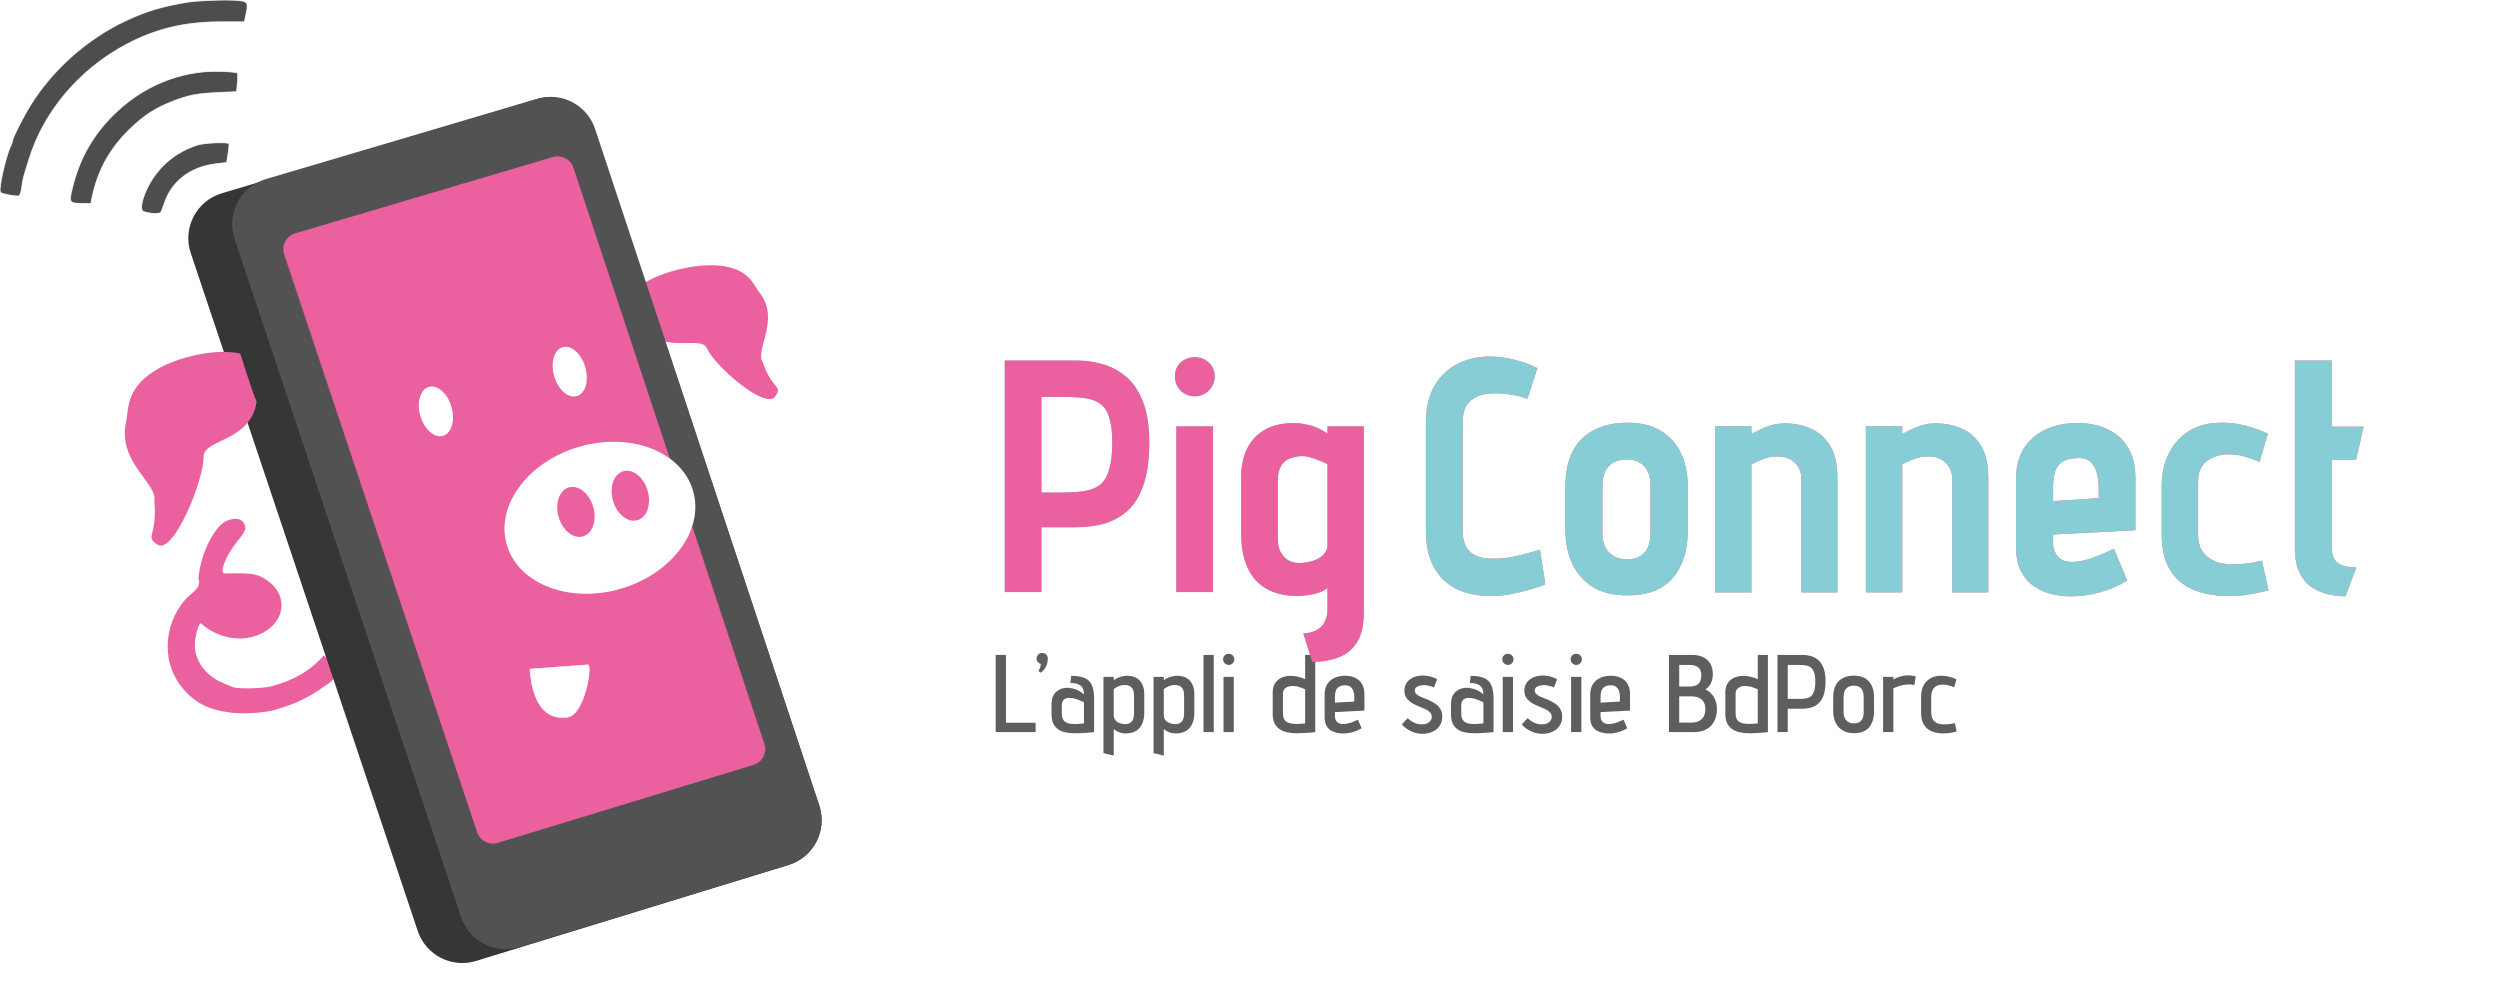
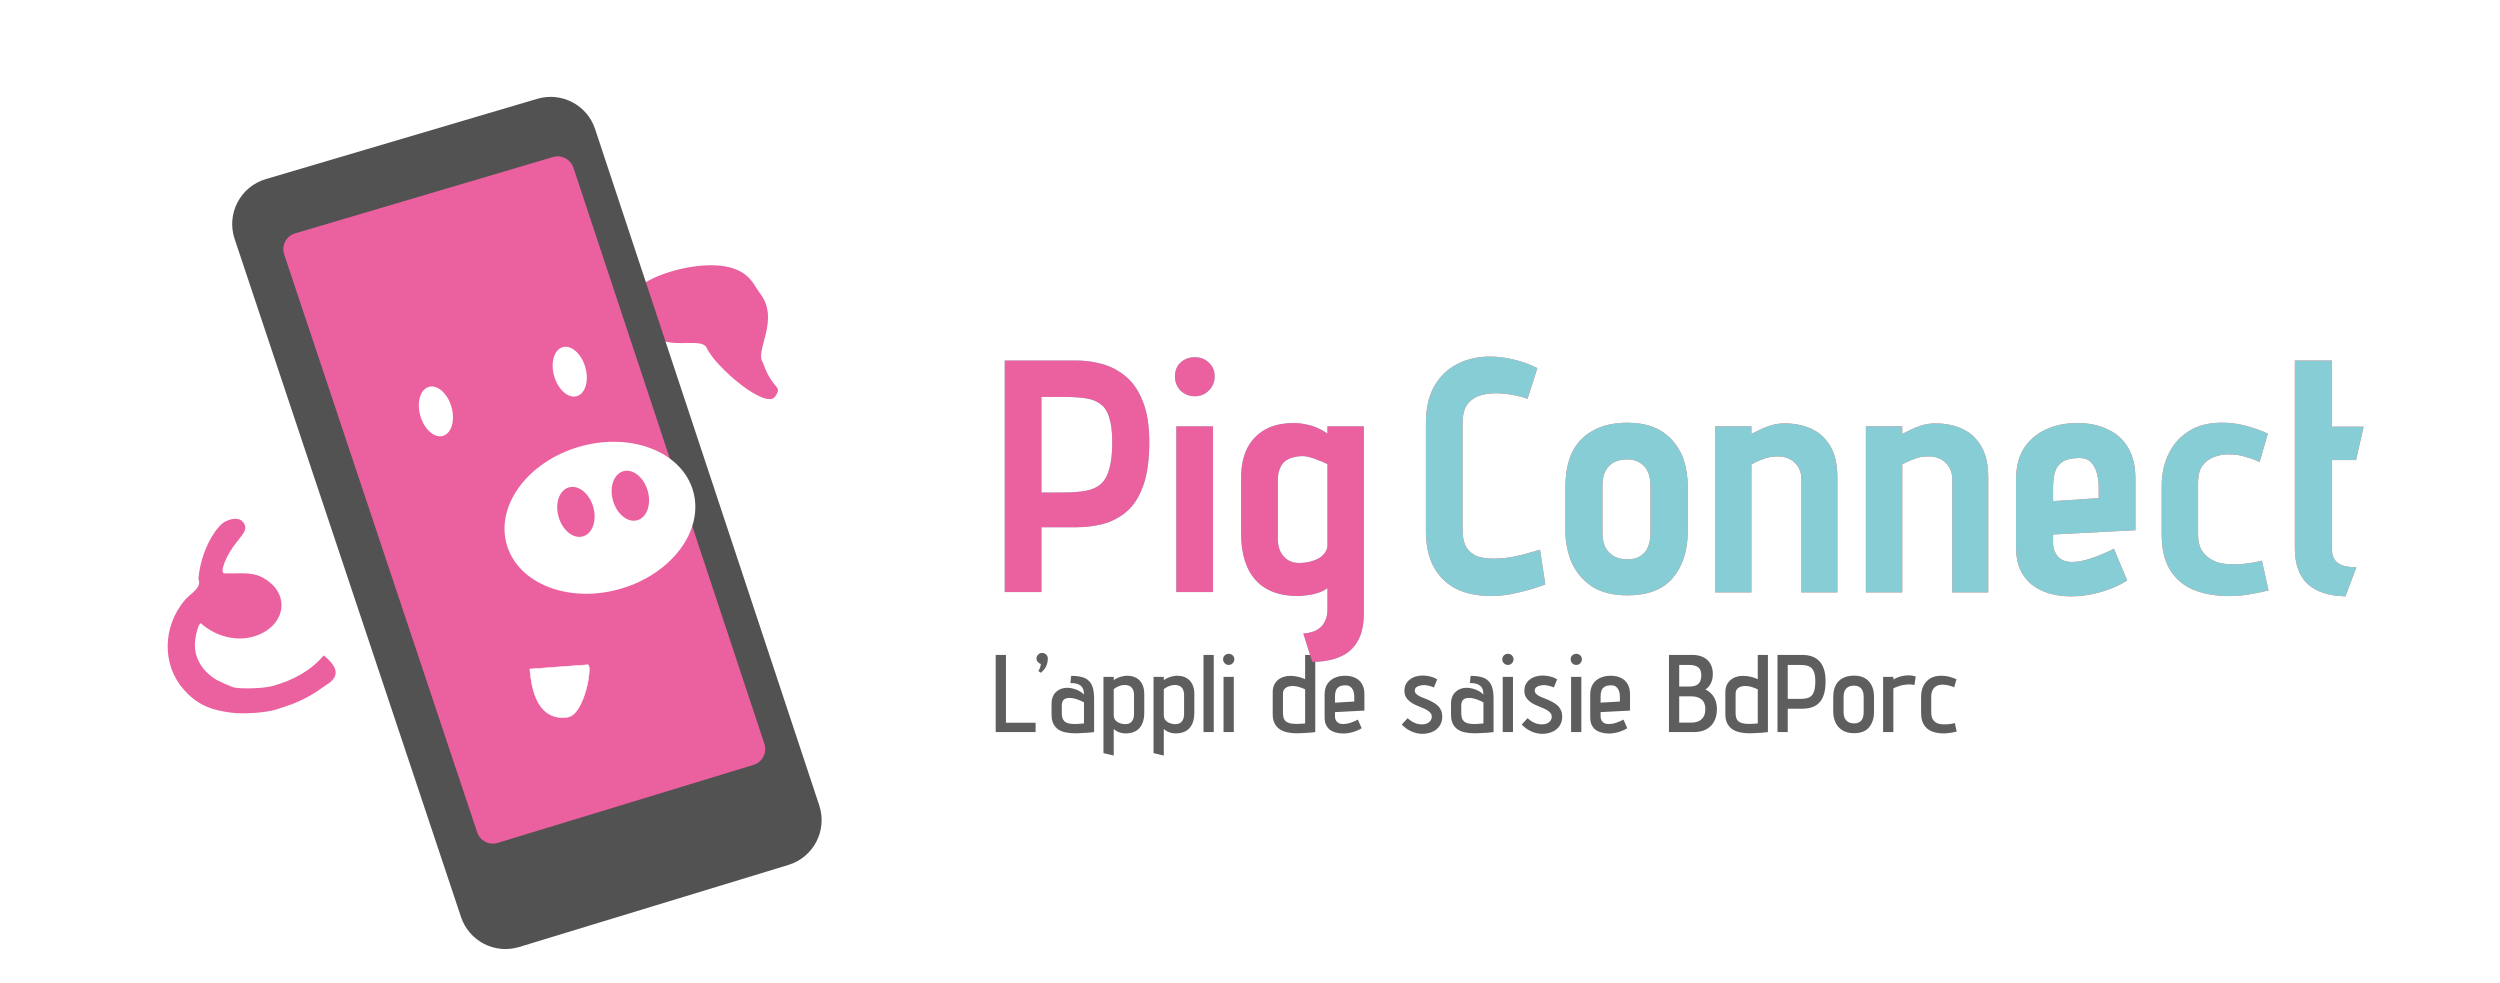
<svg xmlns="http://www.w3.org/2000/svg" width="4535" height="1784" viewBox="0 0 4535 1784" fill="none">
  <path d="M1953.4 654C1969 654 1984.6 656.2 2000.2 660.6C2015.8 665 2030 672.6 2042.8 683.4C2055.6 694.2 2065.8 709.4 2073.4 729C2081 748.2 2084.8 772.6 2084.8 802.2C2084.8 835 2081 861.6 2073.4 882C2066.2 902 2056.2 917.4 2043.4 928.2C2030.6 939 2016.4 946.4 2000.8 950.4C1985.6 954.4 1969.8 956.4 1953.4 956.4H1889.2V1074H1822.6V654H1953.4ZM1889.2 893.4H1928.8C1944.4 893.4 1957.8 892.4 1969 890.4C1980.2 888.4 1989.4 884.4 1996.6 878.4C2003.8 872 2009 862.8 2012.2 850.8C2015.8 838.8 2017.6 822.6 2017.6 802.2C2017.6 783.4 2015.8 768.6 2012.2 757.8C2009 746.6 2003.8 738.4 1996.6 733.2C1989.4 727.6 1980.2 724 1969 722.4C1957.8 720.8 1944.4 720 1928.8 720H1889.2V893.4ZM2133.78 1074V773.4H2200.38V1074H2133.78ZM2167.38 648C2177.38 648 2185.78 651.2 2192.58 657.6C2199.78 664 2203.38 672.4 2203.38 682.8C2203.38 692.8 2199.78 701.4 2192.58 708.6C2185.78 715.4 2177.38 718.8 2167.38 718.8C2157.38 718.8 2148.78 715.4 2141.58 708.6C2134.78 701.4 2131.38 692.8 2131.38 682.8C2131.38 672.4 2134.78 664 2141.58 657.6C2148.78 651.2 2157.38 648 2167.38 648ZM2473.98 1112.4C2473.98 1133.6 2470.18 1150.6 2462.58 1163.4C2454.98 1176.6 2444.18 1186 2430.18 1191.6C2416.18 1197.6 2399.58 1200.6 2380.38 1200.6L2364.18 1149C2368.98 1149 2373.98 1148.2 2379.18 1146.6C2384.38 1145.4 2389.18 1143 2393.58 1139.4C2397.98 1136.2 2401.38 1131.8 2403.78 1126.2C2406.58 1120.6 2407.98 1113.8 2407.98 1105.8V1066.8C2404.78 1069.2 2400.98 1071.4 2396.58 1073.4C2392.58 1075 2388.18 1076.4 2383.38 1077.6C2378.58 1078.8 2373.58 1079.6 2368.38 1080C2363.58 1080.8 2358.78 1081.2 2353.98 1081.2C2320.78 1081.2 2295.38 1071.6 2277.78 1052.4C2260.18 1032.8 2251.38 1004.6 2251.38 967.8V866.4C2251.38 846 2254.98 828.4 2262.18 813.6C2269.78 798.8 2280.58 787.4 2294.58 779.4C2308.98 771.4 2326.38 767.4 2346.78 767.4C2354.38 767.4 2361.58 768.2 2368.38 769.8C2375.58 771 2382.38 773 2388.78 775.8C2395.58 778.6 2401.98 782.2 2407.98 786.6V773.4H2473.98V1112.4ZM2407.98 841.8C2407.98 841.8 2406.58 841.2 2403.78 840C2400.98 838.4 2397.18 836.8 2392.38 835.2C2387.98 833.2 2382.98 831.4 2377.38 829.8C2372.18 828.2 2367.18 827.4 2362.38 827.4C2356.78 827.4 2351.18 828.2 2345.58 829.8C2340.38 831 2335.58 833.2 2331.18 836.4C2327.18 839.6 2323.98 844.2 2321.58 850.2C2319.18 855.8 2317.98 862.8 2317.98 871.2V978C2317.98 985.6 2319.38 992.8 2322.18 999.6C2325.38 1006.4 2329.98 1011.8 2335.98 1015.8C2342.38 1019.8 2350.18 1021.6 2359.38 1021.2C2367.78 1020.8 2374.98 1019.6 2380.98 1017.6C2386.98 1015.6 2391.98 1013.2 2395.98 1010.4C2399.98 1007.2 2402.98 1003.8 2404.98 1000.2C2406.98 996.6 2407.98 993.2 2407.98 990V841.8Z" fill="#87CDD5" />
  <path d="M2770.8 723.6C2763.2 720.4 2754.2 718 2743.8 716.4C2733.4 714.4 2723.6 713.4 2714.4 713.4C2701.2 713.4 2690 715.2 2680.8 718.8C2672 722.4 2665.2 728 2660.4 735.6C2655.6 743.2 2653.2 753.2 2653.2 765.6V962.4C2653.2 974.8 2655.4 984.8 2659.8 992.4C2664.2 999.6 2670.4 1005 2678.4 1008.6C2686.8 1011.8 2697 1013.4 2709 1013.4C2721.4 1013.4 2733.6 1012.2 2745.6 1009.8C2757.6 1007.4 2768 1004.8 2776.8 1002C2786 999.2 2791.6 997.6 2793.6 997.2L2803.2 1060.2C2786 1066.6 2769.2 1071.6 2752.8 1075.2C2736.4 1079.2 2720.6 1081.2 2705.4 1081.2C2680.6 1081.2 2659.2 1076.8 2641.2 1068C2623.6 1058.8 2610 1045.4 2600.4 1027.8C2591.2 1010.2 2586.6 988.8 2586.6 963.6V767.4C2586.6 741 2591.6 718.8 2601.6 700.8C2612 682.8 2625.8 669.4 2643 660.6C2660.6 651.4 2680.4 646.8 2702.4 646.8C2716.8 646.8 2731.2 648.6 2745.6 652.2C2760 655.4 2774.4 660.6 2788.8 667.8L2770.8 723.6ZM3061.65 963C3061.65 998.2 3052.65 1026.6 3034.65 1048.2C3016.65 1069.4 2989.25 1080 2952.45 1080C2926.05 1080 2904.45 1074.6 2887.65 1063.8C2871.25 1052.6 2859.05 1038.2 2851.05 1020.6C2843.45 1002.6 2839.65 983.4 2839.65 963V883.8C2839.65 858.2 2843.85 836.8 2852.25 819.6C2861.05 802.4 2873.85 789.4 2890.65 780.6C2907.45 771.4 2928.05 766.8 2952.45 766.8C2987.25 766.8 3014.05 777.2 3032.85 798C3052.05 818.4 3061.65 847 3061.65 883.8V963ZM2993.85 880.2C2993.85 870.6 2992.25 862.4 2989.05 855.6C2985.85 848.4 2981.05 843 2974.65 839.4C2968.65 835.4 2961.05 833.4 2951.85 833.4C2942.25 833.4 2934.05 835.2 2927.25 838.8C2920.85 842.4 2915.85 847.6 2912.25 854.4C2908.65 861.2 2906.85 869.8 2906.85 880.2V967.8C2906.85 975.8 2908.25 983.4 2911.05 990.6C2914.25 997.8 2919.25 1003.6 2926.05 1008C2932.85 1012.4 2941.45 1014.6 2951.85 1014.6C2961.85 1014.6 2969.85 1012.6 2975.85 1008.6C2982.25 1004.6 2986.85 999 2989.65 991.8C2992.45 984.6 2993.85 976.6 2993.85 967.8V880.2ZM3267.66 868.2C3267.66 862.6 3266.66 857.4 3264.66 852.6C3262.66 847.4 3259.66 843 3255.66 839.4C3252.06 835.8 3247.66 833 3242.46 831C3237.26 829 3231.46 828 3225.06 828C3220.66 828 3215.86 828.4 3210.66 829.2C3205.86 830 3200.66 831.6 3195.06 834C3189.46 836 3183.46 838.8 3177.06 842.4V1074.6H3111.06V773.4H3177.06V787.2C3180.66 785.2 3185.46 782.8 3191.46 780C3197.86 776.8 3204.86 774 3212.46 771.6C3220.46 769.2 3228.66 768 3237.06 768C3246.66 768 3256.06 769 3265.26 771C3274.46 773 3283.06 776.2 3291.06 780.6C3299.46 785 3306.66 791 3312.66 798.6C3319.06 805.8 3324.06 815 3327.66 826.2C3331.26 837.4 3333.06 850.8 3333.06 866.4V1074.6H3267.66V868.2ZM3541.29 868.2C3541.29 862.6 3540.29 857.4 3538.29 852.6C3536.29 847.4 3533.29 843 3529.29 839.4C3525.69 835.8 3521.29 833 3516.09 831C3510.89 829 3505.09 828 3498.69 828C3494.29 828 3489.49 828.4 3484.29 829.2C3479.49 830 3474.29 831.6 3468.69 834C3463.09 836 3457.09 838.8 3450.69 842.4V1074.6H3384.69V773.4H3450.69V787.2C3454.29 785.2 3459.09 782.8 3465.09 780C3471.49 776.8 3478.49 774 3486.09 771.6C3494.09 769.2 3502.29 768 3510.69 768C3520.29 768 3529.69 769 3538.89 771C3548.09 773 3556.69 776.2 3564.69 780.6C3573.09 785 3580.29 791 3586.29 798.6C3592.69 805.8 3597.69 815 3601.29 826.2C3604.89 837.4 3606.69 850.8 3606.69 866.4V1074.6H3541.29V868.2ZM3724.27 984.6C3724.27 989.8 3725.07 994.6 3726.67 999C3728.27 1003 3730.47 1006.6 3733.27 1009.8C3736.07 1013 3739.67 1015.4 3744.07 1017C3748.47 1018.6 3753.27 1019.4 3758.47 1019.4C3769.27 1019.4 3781.47 1017 3795.07 1012.2C3809.07 1007.4 3822.27 1001.8 3834.67 995.4L3858.67 1053C3845.07 1061.8 3829.07 1068.8 3810.67 1074C3792.67 1079.2 3774.67 1081.8 3756.67 1081.8C3742.67 1081.8 3729.47 1080 3717.07 1076.4C3705.07 1072.8 3694.47 1067.4 3685.27 1060.2C3676.47 1053 3669.47 1043.8 3664.27 1032.6C3659.47 1021.4 3657.07 1008.2 3657.07 993V870C3657.07 847.2 3661.87 828.2 3671.47 813C3681.47 797.8 3694.87 786.4 3711.67 778.8C3728.47 771.2 3747.27 767.4 3768.07 767.4C3789.27 767.4 3807.67 771.2 3823.27 778.8C3839.27 786 3851.67 797.2 3860.47 812.4C3869.27 827.2 3873.67 845.8 3873.67 868.2V961.8L3724.27 969.6V984.6ZM3807.07 886.2C3807.07 877 3806.07 868.2 3804.07 859.8C3802.07 851 3798.27 843.8 3792.67 838.2C3787.07 832.6 3778.67 830.2 3767.47 831C3755.47 831.4 3746.27 834 3739.87 838.8C3733.87 843.2 3729.67 849.4 3727.27 857.4C3725.27 865 3724.27 874.4 3724.27 885.6V909L3807.07 903.6V886.2ZM4098.9 838.2C4091.7 834.6 4083.7 831.6 4074.9 829.2C4066.5 826.4 4057.9 824.8 4049.1 824.4C4037.5 823.6 4026.9 825 4017.3 828.6C4008.1 831.8 4000.7 837.2 3995.1 844.8C3989.9 852.4 3987.3 862.4 3987.3 874.8V969C3987.3 978.2 3988.7 986.4 3991.5 993.6C3994.7 1000.4 3999.1 1006 4004.7 1010.4C4010.3 1014.8 4016.9 1018.2 4024.5 1020.6C4032.1 1022.6 4040.5 1023.6 4049.7 1023.6C4056.1 1023.6 4062.5 1023.4 4068.9 1023C4075.3 1022.2 4081.1 1021.4 4086.3 1020.6C4091.5 1019.4 4095.5 1018.6 4098.3 1018.2C4101.5 1017.4 4103.1 1017 4103.1 1017L4115.1 1071C4102.7 1074.2 4089.9 1076.8 4076.7 1078.8C4063.5 1080.8 4050.1 1081.6 4036.5 1081.2C4013.7 1080.4 3993.5 1076.2 3975.9 1068.6C3958.7 1060.6 3945.3 1048.6 3935.7 1032.6C3926.1 1016.2 3921.3 995.2 3921.3 969.6V882C3921.3 859.2 3925.7 839.2 3934.5 822C3943.3 804.4 3956.1 790.6 3972.9 780.6C3990.1 770.6 4011.1 766 4035.9 766.8C4049.1 767.2 4062.3 769.2 4075.5 772.8C4088.7 776.4 4101.5 781 4113.9 786.6L4098.9 838.2ZM4230.03 994.8C4230.03 1003.6 4231.83 1010.6 4235.43 1015.8C4239.03 1020.6 4244.03 1024 4250.43 1026C4257.23 1028 4265.23 1029 4274.43 1029L4254.63 1081.8C4224.23 1081 4201.23 1073.4 4185.63 1059C4170.43 1044.2 4162.83 1022.8 4162.83 994.8V654H4230.03V774H4287.63L4273.83 834.6H4230.03V994.8Z" fill="#F57373" />
  <path d="M1806.2 1328V1188H1824.8V1311H1878.6V1328H1806.2ZM1883.56 1217.2C1885.03 1215.07 1886.1 1212.93 1886.76 1210.8C1887.43 1208.67 1887.9 1206.53 1888.16 1204.4C1886.03 1203.87 1884.16 1202.67 1882.56 1200.8C1880.96 1198.93 1880.16 1196.87 1880.16 1194.6C1880.16 1191.93 1881.16 1189.6 1883.16 1187.6C1885.16 1185.47 1887.56 1184.4 1890.36 1184.4C1893.3 1184.4 1895.76 1185.4 1897.76 1187.4C1899.76 1189.4 1900.76 1191.8 1900.76 1194.6C1900.76 1198.73 1900.16 1202.33 1898.96 1205.4C1897.9 1208.47 1896.56 1211.07 1894.96 1213.2C1893.36 1215.33 1891.9 1217 1890.56 1218.2C1889.23 1219.4 1888.43 1220.13 1888.16 1220.4L1883.56 1217.2ZM1966.31 1260C1966.31 1255.73 1965.71 1252.27 1964.51 1249.6C1963.44 1246.93 1961.84 1244.87 1959.71 1243.4C1957.71 1241.8 1955.17 1240.67 1952.11 1240C1949.04 1239.33 1945.57 1239 1941.71 1239L1943.11 1226C1950.84 1226 1957.31 1226.73 1962.51 1228.2C1967.84 1229.53 1972.11 1231.87 1975.31 1235.2C1978.64 1238.4 1981.04 1242.67 1982.51 1248C1983.97 1253.33 1984.71 1259.93 1984.71 1267.8V1328C1983.24 1328.13 1981.51 1328.33 1979.51 1328.6C1977.51 1328.87 1975.31 1329.07 1972.91 1329.2C1970.51 1329.47 1967.97 1329.6 1965.31 1329.6C1962.77 1329.73 1960.17 1329.87 1957.51 1330C1954.97 1330.13 1952.51 1330.2 1950.11 1330.2C1944.11 1330.2 1938.51 1329.67 1933.31 1328.6C1928.24 1327.67 1923.77 1325.93 1919.91 1323.4C1916.04 1320.73 1912.97 1317.2 1910.71 1312.8C1908.57 1308.27 1907.51 1302.67 1907.51 1296V1277.4C1907.51 1272.2 1908.24 1267.73 1909.71 1264C1911.31 1260.13 1913.44 1257.07 1916.11 1254.8C1918.77 1252.4 1921.77 1250.6 1925.11 1249.4C1928.57 1248.2 1932.17 1247.6 1935.91 1247.6C1939.64 1247.6 1943.37 1248.13 1947.11 1249.2C1950.84 1250.13 1954.37 1251.53 1957.71 1253.4C1961.17 1255.27 1964.04 1257.47 1966.31 1260ZM1966.31 1274C1964.71 1273.07 1962.44 1272 1959.51 1270.8C1956.57 1269.47 1953.37 1268.33 1949.91 1267.4C1946.57 1266.47 1943.17 1266 1939.71 1266C1938.11 1266 1936.51 1266.2 1934.91 1266.6C1933.31 1267 1931.84 1267.67 1930.51 1268.6C1929.17 1269.53 1928.11 1270.93 1927.31 1272.8C1926.51 1274.53 1926.11 1276.73 1926.11 1279.4V1293C1926.11 1296.33 1926.44 1299.27 1927.11 1301.8C1927.77 1304.33 1928.97 1306.47 1930.71 1308.2C1932.44 1309.93 1934.91 1311.27 1938.11 1312.2C1941.44 1313 1945.77 1313.4 1951.11 1313.4C1952.44 1313.27 1953.77 1313.2 1955.11 1313.2C1956.57 1313.07 1957.97 1312.93 1959.31 1312.8C1960.64 1312.67 1961.84 1312.6 1962.91 1312.6C1963.97 1312.47 1964.77 1312.4 1965.31 1312.4C1965.97 1312.27 1966.31 1312.2 1966.31 1312.2V1274ZM2075.7 1292.6C2075.7 1304.87 2072.77 1314.27 2066.9 1320.8C2061.17 1327.2 2052.77 1330.4 2041.7 1330.4C2038.9 1330.4 2036.17 1330.07 2033.5 1329.4C2030.84 1328.73 2028.37 1327.8 2026.1 1326.6C2023.84 1325.27 2021.9 1323.87 2020.3 1322.4V1370.6L2001.7 1366.2V1227.8H2020.3V1234C2021.77 1232.67 2023.77 1231.4 2026.3 1230.2C2028.97 1228.87 2031.77 1227.87 2034.7 1227.2C2037.77 1226.4 2040.64 1225.93 2043.3 1225.8C2050.37 1225.67 2056.3 1226.93 2061.1 1229.6C2065.9 1232.27 2069.5 1236.07 2071.9 1241C2074.44 1245.93 2075.7 1251.87 2075.7 1258.8V1292.6ZM2057.1 1260C2057.1 1256.67 2056.57 1253.87 2055.5 1251.6C2054.57 1249.2 2053.24 1247.33 2051.5 1246C2049.9 1244.67 2047.97 1243.73 2045.7 1243.2C2043.57 1242.67 2041.37 1242.47 2039.1 1242.6C2036.7 1242.6 2034.24 1243.07 2031.7 1244C2029.17 1244.8 2026.9 1245.8 2024.9 1247C2022.9 1248.07 2021.37 1249.13 2020.3 1250.2V1297.8C2020.3 1300.47 2020.9 1302.8 2022.1 1304.8C2023.44 1306.8 2025.1 1308.47 2027.1 1309.8C2029.1 1311 2031.3 1311.93 2033.7 1312.6C2036.1 1313.27 2038.5 1313.6 2040.9 1313.6C2044.5 1313.6 2047.44 1312.93 2049.7 1311.6C2052.1 1310.13 2053.9 1308.07 2055.1 1305.4C2056.44 1302.6 2057.1 1299.33 2057.1 1295.6V1260ZM2166.52 1292.6C2166.52 1304.87 2163.59 1314.27 2157.72 1320.8C2151.99 1327.2 2143.59 1330.4 2132.52 1330.4C2129.72 1330.4 2126.99 1330.07 2124.32 1329.4C2121.66 1328.73 2119.19 1327.8 2116.92 1326.6C2114.66 1325.27 2112.72 1323.87 2111.12 1322.4V1370.6L2092.52 1366.2V1227.8H2111.12V1234C2112.59 1232.67 2114.59 1231.4 2117.12 1230.2C2119.79 1228.87 2122.59 1227.87 2125.52 1227.2C2128.59 1226.4 2131.46 1225.93 2134.12 1225.8C2141.19 1225.67 2147.12 1226.93 2151.92 1229.6C2156.72 1232.27 2160.32 1236.07 2162.72 1241C2165.26 1245.93 2166.52 1251.87 2166.52 1258.8V1292.6ZM2147.92 1260C2147.92 1256.67 2147.39 1253.87 2146.32 1251.6C2145.39 1249.2 2144.06 1247.33 2142.32 1246C2140.72 1244.67 2138.79 1243.73 2136.52 1243.2C2134.39 1242.67 2132.19 1242.47 2129.92 1242.6C2127.52 1242.6 2125.06 1243.07 2122.52 1244C2119.99 1244.8 2117.72 1245.8 2115.72 1247C2113.72 1248.07 2112.19 1249.13 2111.12 1250.2V1297.8C2111.12 1300.47 2111.72 1302.8 2112.92 1304.8C2114.26 1306.8 2115.92 1308.47 2117.92 1309.8C2119.92 1311 2122.12 1311.93 2124.52 1312.6C2126.92 1313.27 2129.32 1313.6 2131.72 1313.6C2135.32 1313.6 2138.26 1312.93 2140.52 1311.6C2142.92 1310.13 2144.72 1308.07 2145.92 1305.4C2147.26 1302.6 2147.92 1299.33 2147.92 1295.6V1260ZM2183.15 1328V1188H2201.75V1328H2183.15ZM2219.49 1328V1227.8H2238.09V1328H2219.49ZM2228.89 1186C2231.69 1186 2234.09 1186.93 2236.09 1188.8C2238.09 1190.67 2239.09 1193.07 2239.09 1196C2239.09 1198.8 2238.09 1201.2 2236.09 1203.2C2234.09 1205.2 2231.69 1206.2 2228.89 1206.2C2226.09 1206.2 2223.69 1205.2 2221.69 1203.2C2219.69 1201.2 2218.69 1198.8 2218.69 1196C2218.69 1193.07 2219.69 1190.67 2221.69 1188.8C2223.69 1186.93 2226.09 1186 2228.89 1186ZM2385.89 1328C2384.55 1328.13 2382.89 1328.33 2380.89 1328.6C2378.89 1328.87 2376.69 1329.07 2374.29 1329.2C2371.89 1329.47 2369.42 1329.6 2366.89 1329.6C2364.35 1329.73 2361.82 1329.87 2359.29 1330C2356.75 1330.13 2354.29 1330.2 2351.89 1330.2C2346.02 1330.2 2340.42 1329.6 2335.09 1328.4C2329.89 1327.33 2325.29 1325.47 2321.29 1322.8C2317.42 1320.13 2314.35 1316.6 2312.09 1312.2C2309.82 1307.8 2308.69 1302.4 2308.69 1296V1256C2308.69 1250.67 2309.55 1246.13 2311.29 1242.4C2313.15 1238.67 2315.55 1235.6 2318.49 1233.2C2321.55 1230.67 2324.95 1228.87 2328.69 1227.8C2332.42 1226.6 2336.15 1226 2339.89 1226C2345.22 1226 2350.09 1226.53 2354.49 1227.6C2358.89 1228.53 2363.22 1230 2367.49 1232V1188H2385.89V1328ZM2367.49 1250.4C2364.95 1249.2 2361.69 1247.93 2357.69 1246.6C2353.69 1245.13 2349.09 1244.4 2343.89 1244.4C2342.29 1244.4 2340.55 1244.6 2338.69 1245C2336.82 1245.4 2335.02 1246.13 2333.29 1247.2C2331.55 1248.13 2330.09 1249.53 2328.89 1251.4C2327.82 1253.13 2327.29 1255.4 2327.29 1258.2V1293C2327.29 1296.2 2327.62 1299.13 2328.29 1301.8C2329.09 1304.33 2330.35 1306.47 2332.09 1308.2C2333.95 1309.8 2336.49 1311.07 2339.69 1312C2343.02 1312.8 2347.29 1313.2 2352.49 1313.2C2353.82 1313.2 2355.15 1313.13 2356.49 1313C2357.95 1312.87 2359.35 1312.8 2360.69 1312.8C2362.02 1312.67 2363.15 1312.6 2364.09 1312.6C2365.15 1312.47 2365.95 1312.4 2366.49 1312.4C2367.15 1312.27 2367.49 1312.2 2367.49 1312.2V1250.4ZM2421.64 1299.2C2421.64 1301.6 2421.97 1303.67 2422.64 1305.4C2423.44 1307.13 2424.44 1308.6 2425.64 1309.8C2426.97 1311 2428.57 1311.93 2430.44 1312.6C2432.3 1313.13 2434.37 1313.4 2436.64 1313.4C2440.64 1313.4 2444.97 1312.67 2449.64 1311.2C2454.3 1309.6 2458.84 1307.67 2463.24 1305.4L2470.04 1321C2465.37 1323.93 2460.04 1326.27 2454.04 1328C2448.04 1329.73 2442.24 1330.6 2436.64 1330.6C2431.84 1330.6 2427.37 1330 2423.24 1328.8C2419.1 1327.73 2415.5 1326.07 2412.44 1323.8C2409.37 1321.4 2406.97 1318.33 2405.24 1314.6C2403.64 1310.87 2402.84 1306.33 2402.84 1301V1260C2402.84 1252.4 2404.44 1246.07 2407.64 1241C2410.97 1235.93 2415.44 1232.13 2421.04 1229.6C2426.64 1227.07 2432.9 1225.8 2439.84 1225.8C2447.04 1225.8 2453.24 1227.07 2458.44 1229.6C2463.77 1232.13 2467.84 1235.87 2470.64 1240.8C2473.57 1245.73 2475.04 1251.93 2475.04 1259.4V1289L2421.64 1291.8V1299.2ZM2456.64 1263C2456.64 1259.4 2456.04 1256.07 2454.84 1253C2453.64 1249.93 2451.84 1247.47 2449.44 1245.6C2447.04 1243.73 2443.77 1242.93 2439.64 1243.2C2435.24 1243.2 2431.7 1244.07 2429.04 1245.8C2426.37 1247.4 2424.44 1249.73 2423.24 1252.8C2422.17 1255.73 2421.64 1259.33 2421.64 1263.6V1274.6L2456.64 1272.6V1263ZM2601.05 1247.2C2599.45 1246.27 2597.65 1245.53 2595.65 1245C2593.65 1244.33 2591.59 1243.8 2589.45 1243.4C2587.32 1243 2585.12 1242.8 2582.85 1242.8C2581.12 1242.8 2579.32 1243 2577.45 1243.4C2575.59 1243.67 2573.79 1244.2 2572.05 1245C2570.45 1245.67 2569.12 1246.6 2568.05 1247.8C2566.99 1249 2566.45 1250.6 2566.45 1252.6C2566.45 1255 2567.32 1257.07 2569.05 1258.8C2570.92 1260.53 2573.32 1262.13 2576.25 1263.6C2579.19 1264.93 2582.45 1266.27 2586.05 1267.6C2589.65 1268.93 2593.19 1270.53 2596.65 1272.4C2600.25 1274.13 2603.52 1276.2 2606.45 1278.6C2609.39 1281 2611.72 1283.93 2613.45 1287.4C2615.32 1290.87 2616.25 1295.07 2616.25 1300C2616.25 1305.2 2615.25 1309.73 2613.25 1313.6C2611.25 1317.47 2608.59 1320.73 2605.25 1323.4C2601.92 1325.93 2598.12 1327.87 2593.85 1329.2C2589.59 1330.53 2585.19 1331.2 2580.65 1331.2C2573.45 1331.2 2566.52 1329.67 2559.85 1326.6C2553.19 1323.53 2547.52 1319.4 2542.85 1314.2L2553.45 1302.8C2555.99 1305.07 2558.59 1307.07 2561.25 1308.8C2563.92 1310.4 2566.72 1311.67 2569.65 1312.6C2572.72 1313.53 2575.85 1314 2579.05 1314C2581.05 1314 2583.12 1313.8 2585.25 1313.4C2587.39 1312.87 2589.32 1312.07 2591.05 1311C2592.92 1309.8 2594.39 1308.33 2595.45 1306.6C2596.65 1304.87 2597.25 1302.8 2597.25 1300.4C2597.25 1297.33 2596.32 1294.8 2594.45 1292.8C2592.72 1290.8 2590.39 1289 2587.45 1287.4C2584.52 1285.8 2581.25 1284.33 2577.65 1283C2574.19 1281.53 2570.65 1280 2567.05 1278.4C2563.59 1276.8 2560.39 1274.87 2557.45 1272.6C2554.52 1270.33 2552.12 1267.6 2550.25 1264.4C2548.52 1261.2 2547.65 1257.4 2547.65 1253C2547.65 1248.2 2548.59 1244.13 2550.45 1240.8C2552.32 1237.33 2554.85 1234.47 2558.05 1232.2C2561.25 1229.8 2564.85 1228.07 2568.85 1227C2572.85 1225.93 2576.85 1225.4 2580.85 1225.4C2583.79 1225.4 2586.72 1225.67 2589.65 1226.2C2592.72 1226.6 2595.72 1227.33 2598.65 1228.4C2601.72 1229.33 2604.52 1230.67 2607.05 1232.4L2601.05 1247.2ZM2690.92 1260C2690.92 1255.73 2690.32 1252.27 2689.12 1249.6C2688.05 1246.93 2686.45 1244.87 2684.32 1243.4C2682.32 1241.8 2679.78 1240.67 2676.72 1240C2673.65 1239.33 2670.18 1239 2666.32 1239L2667.72 1226C2675.45 1226 2681.92 1226.73 2687.12 1228.2C2692.45 1229.53 2696.72 1231.87 2699.92 1235.2C2703.25 1238.4 2705.65 1242.67 2707.12 1248C2708.58 1253.33 2709.32 1259.93 2709.32 1267.8V1328C2707.85 1328.13 2706.12 1328.33 2704.12 1328.6C2702.12 1328.87 2699.92 1329.07 2697.52 1329.2C2695.12 1329.47 2692.58 1329.6 2689.92 1329.6C2687.38 1329.73 2684.78 1329.87 2682.12 1330C2679.58 1330.13 2677.12 1330.2 2674.72 1330.2C2668.72 1330.2 2663.12 1329.67 2657.92 1328.6C2652.85 1327.67 2648.38 1325.93 2644.52 1323.4C2640.65 1320.73 2637.58 1317.2 2635.32 1312.8C2633.18 1308.27 2632.12 1302.67 2632.12 1296V1277.4C2632.12 1272.2 2632.85 1267.73 2634.32 1264C2635.92 1260.13 2638.05 1257.07 2640.72 1254.8C2643.38 1252.4 2646.38 1250.6 2649.72 1249.4C2653.18 1248.2 2656.78 1247.6 2660.52 1247.6C2664.25 1247.6 2667.98 1248.13 2671.72 1249.2C2675.45 1250.13 2678.98 1251.53 2682.32 1253.4C2685.78 1255.27 2688.65 1257.47 2690.92 1260ZM2690.92 1274C2689.32 1273.07 2687.05 1272 2684.12 1270.8C2681.18 1269.47 2677.98 1268.33 2674.52 1267.4C2671.18 1266.47 2667.78 1266 2664.32 1266C2662.72 1266 2661.12 1266.2 2659.52 1266.6C2657.92 1267 2656.45 1267.67 2655.12 1268.6C2653.78 1269.53 2652.72 1270.93 2651.92 1272.8C2651.12 1274.53 2650.72 1276.73 2650.72 1279.4V1293C2650.72 1296.33 2651.05 1299.27 2651.72 1301.8C2652.38 1304.33 2653.58 1306.47 2655.32 1308.2C2657.05 1309.93 2659.52 1311.27 2662.72 1312.2C2666.05 1313 2670.38 1313.4 2675.72 1313.4C2677.05 1313.27 2678.38 1313.2 2679.72 1313.2C2681.18 1313.07 2682.58 1312.93 2683.92 1312.8C2685.25 1312.67 2686.45 1312.6 2687.52 1312.6C2688.58 1312.47 2689.38 1312.4 2689.92 1312.4C2690.58 1312.27 2690.92 1312.2 2690.92 1312.2V1274ZM2725.93 1328V1227.8H2744.53V1328H2725.93ZM2735.33 1186C2738.13 1186 2740.53 1186.93 2742.53 1188.8C2744.53 1190.67 2745.53 1193.07 2745.53 1196C2745.53 1198.8 2744.53 1201.2 2742.53 1203.2C2740.53 1205.2 2738.13 1206.2 2735.33 1206.2C2732.53 1206.2 2730.13 1205.2 2728.13 1203.2C2726.13 1201.2 2725.13 1198.8 2725.13 1196C2725.13 1193.07 2726.13 1190.67 2728.13 1188.8C2730.13 1186.93 2732.53 1186 2735.33 1186ZM2818.63 1247.2C2817.03 1246.27 2815.23 1245.53 2813.23 1245C2811.23 1244.33 2809.16 1243.8 2807.03 1243.4C2804.9 1243 2802.7 1242.8 2800.43 1242.8C2798.7 1242.8 2796.9 1243 2795.03 1243.4C2793.16 1243.67 2791.36 1244.2 2789.63 1245C2788.03 1245.67 2786.7 1246.6 2785.63 1247.8C2784.56 1249 2784.03 1250.6 2784.03 1252.6C2784.03 1255 2784.9 1257.07 2786.63 1258.8C2788.5 1260.53 2790.9 1262.13 2793.83 1263.6C2796.76 1264.93 2800.03 1266.27 2803.63 1267.6C2807.23 1268.93 2810.76 1270.53 2814.23 1272.4C2817.83 1274.13 2821.1 1276.2 2824.03 1278.6C2826.96 1281 2829.3 1283.93 2831.03 1287.4C2832.9 1290.87 2833.83 1295.07 2833.83 1300C2833.83 1305.2 2832.83 1309.73 2830.83 1313.6C2828.83 1317.47 2826.16 1320.73 2822.83 1323.4C2819.5 1325.93 2815.7 1327.87 2811.43 1329.2C2807.16 1330.53 2802.76 1331.2 2798.23 1331.2C2791.03 1331.2 2784.1 1329.67 2777.43 1326.6C2770.76 1323.53 2765.1 1319.4 2760.43 1314.2L2771.03 1302.8C2773.56 1305.07 2776.16 1307.07 2778.83 1308.8C2781.5 1310.4 2784.3 1311.67 2787.23 1312.6C2790.3 1313.53 2793.43 1314 2796.63 1314C2798.63 1314 2800.7 1313.8 2802.83 1313.4C2804.96 1312.87 2806.9 1312.07 2808.63 1311C2810.5 1309.8 2811.96 1308.33 2813.03 1306.6C2814.23 1304.87 2814.83 1302.8 2814.83 1300.4C2814.83 1297.33 2813.9 1294.8 2812.03 1292.8C2810.3 1290.8 2807.96 1289 2805.03 1287.4C2802.1 1285.8 2798.83 1284.33 2795.23 1283C2791.76 1281.53 2788.23 1280 2784.63 1278.4C2781.16 1276.8 2777.96 1274.87 2775.03 1272.6C2772.1 1270.33 2769.7 1267.6 2767.83 1264.4C2766.1 1261.2 2765.23 1257.4 2765.23 1253C2765.23 1248.2 2766.16 1244.13 2768.03 1240.8C2769.9 1237.33 2772.43 1234.47 2775.63 1232.2C2778.83 1229.8 2782.43 1228.07 2786.43 1227C2790.43 1225.93 2794.43 1225.4 2798.43 1225.4C2801.36 1225.4 2804.3 1225.67 2807.23 1226.2C2810.3 1226.6 2813.3 1227.33 2816.23 1228.4C2819.3 1229.33 2822.1 1230.67 2824.63 1232.4L2818.63 1247.2ZM2849.95 1328V1227.8H2868.55V1328H2849.95ZM2859.35 1186C2862.15 1186 2864.55 1186.93 2866.55 1188.8C2868.55 1190.67 2869.55 1193.07 2869.55 1196C2869.55 1198.8 2868.55 1201.2 2866.55 1203.2C2864.55 1205.2 2862.15 1206.2 2859.35 1206.2C2856.55 1206.2 2854.15 1205.2 2852.15 1203.2C2850.15 1201.2 2849.15 1198.8 2849.15 1196C2849.15 1193.07 2850.15 1190.67 2852.15 1188.8C2854.15 1186.93 2856.55 1186 2859.35 1186ZM2903.47 1299.2C2903.47 1301.6 2903.81 1303.67 2904.47 1305.4C2905.27 1307.13 2906.27 1308.6 2907.47 1309.8C2908.81 1311 2910.41 1311.93 2912.27 1312.6C2914.14 1313.13 2916.21 1313.4 2918.47 1313.4C2922.47 1313.4 2926.81 1312.67 2931.47 1311.2C2936.14 1309.6 2940.67 1307.67 2945.07 1305.4L2951.87 1321C2947.21 1323.93 2941.87 1326.27 2935.87 1328C2929.87 1329.73 2924.07 1330.6 2918.47 1330.6C2913.67 1330.6 2909.21 1330 2905.07 1328.8C2900.94 1327.73 2897.34 1326.07 2894.27 1323.8C2891.21 1321.4 2888.81 1318.33 2887.07 1314.6C2885.47 1310.87 2884.67 1306.33 2884.67 1301V1260C2884.67 1252.4 2886.27 1246.07 2889.47 1241C2892.81 1235.93 2897.27 1232.13 2902.87 1229.6C2908.47 1227.07 2914.74 1225.8 2921.67 1225.8C2928.87 1225.8 2935.07 1227.07 2940.27 1229.6C2945.61 1232.13 2949.67 1235.87 2952.47 1240.8C2955.41 1245.73 2956.87 1251.93 2956.87 1259.4V1289L2903.47 1291.8V1299.2ZM2938.47 1263C2938.47 1259.4 2937.87 1256.07 2936.67 1253C2935.47 1249.93 2933.67 1247.47 2931.27 1245.6C2928.87 1243.73 2925.61 1242.93 2921.47 1243.2C2917.07 1243.2 2913.54 1244.07 2910.87 1245.8C2908.21 1247.4 2906.27 1249.73 2905.07 1252.8C2904.01 1255.73 2903.47 1259.33 2903.47 1263.6V1274.6L2938.47 1272.6V1263ZM3069.49 1188C3077.22 1188 3083.89 1189.33 3089.49 1192C3095.09 1194.67 3099.42 1198.6 3102.49 1203.8C3105.56 1209 3107.09 1215.4 3107.09 1223C3107.09 1227 3106.56 1230.73 3105.49 1234.2C3104.56 1237.67 3103.09 1240.8 3101.09 1243.6C3099.09 1246.4 3096.62 1248.8 3093.69 1250.8C3097.56 1252.53 3101.09 1255.07 3104.29 1258.4C3107.49 1261.6 3109.96 1265.53 3111.69 1270.2C3113.56 1274.87 3114.49 1280.33 3114.49 1286.6C3114.49 1295 3112.82 1302.33 3109.49 1308.6C3106.29 1314.73 3101.56 1319.53 3095.29 1323C3089.16 1326.33 3081.49 1328 3072.29 1328H3027.49V1188H3069.49ZM3063.29 1245.4C3068.62 1245.4 3072.96 1244.73 3076.29 1243.4C3079.62 1241.93 3082.09 1239.67 3083.69 1236.6C3085.29 1233.53 3086.09 1229.67 3086.09 1225C3086.09 1220.6 3085.29 1217 3083.69 1214.2C3082.09 1211.4 3079.62 1209.4 3076.29 1208.2C3073.09 1206.87 3069.09 1206.2 3064.29 1206.2H3046.09V1245.4H3063.29ZM3068.29 1310.8C3072.56 1310.8 3076.62 1310.07 3080.49 1308.6C3084.36 1307 3087.49 1304.4 3089.89 1300.8C3092.29 1297.2 3093.49 1292.27 3093.49 1286C3093.49 1281.33 3092.56 1277.27 3090.69 1273.8C3088.82 1270.33 3085.96 1267.73 3082.09 1266C3078.36 1264.13 3073.62 1263.2 3067.89 1263.2H3046.09V1310.8H3068.29ZM3206.98 1328C3205.65 1328.13 3203.98 1328.33 3201.98 1328.6C3199.98 1328.87 3197.78 1329.07 3195.38 1329.2C3192.98 1329.47 3190.51 1329.6 3187.98 1329.6C3185.45 1329.73 3182.91 1329.87 3180.38 1330C3177.85 1330.13 3175.38 1330.2 3172.98 1330.2C3167.11 1330.2 3161.51 1329.6 3156.18 1328.4C3150.98 1327.33 3146.38 1325.47 3142.38 1322.8C3138.51 1320.13 3135.45 1316.6 3133.18 1312.2C3130.91 1307.8 3129.78 1302.4 3129.78 1296V1256C3129.78 1250.67 3130.65 1246.13 3132.38 1242.4C3134.25 1238.67 3136.65 1235.6 3139.58 1233.2C3142.65 1230.67 3146.05 1228.87 3149.78 1227.8C3153.51 1226.6 3157.25 1226 3160.98 1226C3166.31 1226 3171.18 1226.53 3175.58 1227.6C3179.98 1228.53 3184.31 1230 3188.58 1232V1188H3206.98V1328ZM3188.58 1250.4C3186.05 1249.2 3182.78 1247.93 3178.78 1246.6C3174.78 1245.13 3170.18 1244.4 3164.98 1244.4C3163.38 1244.4 3161.65 1244.6 3159.78 1245C3157.91 1245.4 3156.11 1246.13 3154.38 1247.2C3152.65 1248.13 3151.18 1249.53 3149.98 1251.4C3148.91 1253.13 3148.38 1255.4 3148.38 1258.2V1293C3148.38 1296.2 3148.71 1299.13 3149.38 1301.8C3150.18 1304.33 3151.45 1306.47 3153.18 1308.2C3155.05 1309.8 3157.58 1311.07 3160.78 1312C3164.11 1312.8 3168.38 1313.2 3173.58 1313.2C3174.91 1313.2 3176.25 1313.13 3177.58 1313C3179.05 1312.87 3180.45 1312.8 3181.78 1312.8C3183.11 1312.67 3184.25 1312.6 3185.18 1312.6C3186.25 1312.47 3187.05 1312.4 3187.58 1312.4C3188.25 1312.27 3188.58 1312.2 3188.58 1312.2V1250.4ZM3269.16 1188C3274.76 1188 3280.1 1188.73 3285.16 1190.2C3290.36 1191.67 3294.9 1194.2 3298.76 1197.8C3302.76 1201.4 3305.9 1206.33 3308.16 1212.6C3310.43 1218.73 3311.56 1226.53 3311.56 1236C3311.56 1246 3310.43 1254.27 3308.16 1260.8C3306.03 1267.2 3302.96 1272.2 3298.96 1275.8C3295.1 1279.4 3290.63 1281.93 3285.56 1283.4C3280.5 1284.87 3275.03 1285.6 3269.16 1285.6H3242.96V1328H3224.36V1188H3269.16ZM3242.96 1267.8H3263.96C3268.76 1267.8 3272.96 1267.47 3276.56 1266.8C3280.16 1266.13 3283.16 1264.73 3285.56 1262.6C3287.96 1260.33 3289.76 1257.13 3290.96 1253C3292.3 1248.73 3292.96 1243.07 3292.96 1236C3292.96 1229.47 3292.3 1224.27 3290.96 1220.4C3289.76 1216.4 3287.96 1213.4 3285.56 1211.4C3283.16 1209.27 3280.16 1207.87 3276.56 1207.2C3272.96 1206.53 3268.76 1206.2 3263.96 1206.2H3242.96V1267.8ZM3399.48 1291C3399.48 1302.73 3396.48 1312.2 3390.48 1319.4C3384.48 1326.47 3375.42 1330 3363.28 1330C3354.62 1330 3347.48 1328.2 3341.88 1324.6C3336.28 1321 3332.15 1316.27 3329.48 1310.4C3326.82 1304.4 3325.48 1297.93 3325.48 1291V1264.6C3325.48 1256.07 3326.95 1248.93 3329.88 1243.2C3332.82 1237.47 3337.08 1233.13 3342.68 1230.2C3348.28 1227.13 3355.08 1225.6 3363.08 1225.6C3374.82 1225.6 3383.82 1229.07 3390.08 1236C3396.35 1242.8 3399.48 1252.33 3399.48 1264.6V1291ZM3380.68 1263.8C3380.68 1259.53 3380.02 1255.93 3378.68 1253C3377.48 1249.93 3375.55 1247.67 3372.88 1246.2C3370.35 1244.6 3367.08 1243.8 3363.08 1243.8C3358.95 1243.8 3355.48 1244.6 3352.68 1246.2C3350.02 1247.67 3347.95 1249.87 3346.48 1252.8C3345.02 1255.73 3344.28 1259.4 3344.28 1263.8V1292.8C3344.28 1296.27 3344.95 1299.53 3346.28 1302.6C3347.75 1305.53 3349.88 1307.87 3352.68 1309.6C3355.48 1311.33 3358.95 1312.2 3363.08 1312.2C3367.22 1312.2 3370.55 1311.4 3373.08 1309.8C3375.75 1308.07 3377.68 1305.73 3378.88 1302.8C3380.08 1299.87 3380.68 1296.53 3380.68 1292.8V1263.8ZM3472.76 1242.6C3472.76 1242.6 3471.89 1242.47 3470.16 1242.2C3468.56 1241.8 3466.22 1241.6 3463.16 1241.6C3460.76 1241.6 3458.22 1241.8 3455.56 1242.2C3453.02 1242.47 3450.49 1242.93 3447.96 1243.6C3445.56 1244.27 3443.16 1245.07 3440.76 1246C3438.49 1246.8 3436.42 1247.73 3434.56 1248.8V1328H3415.96V1227.8H3434.56V1232.6C3438.42 1230.33 3442.56 1228.53 3446.96 1227.2C3451.49 1225.87 3456.42 1225.13 3461.76 1225C3464.56 1225 3467.16 1225.27 3469.56 1225.8C3471.96 1226.2 3473.82 1226.67 3475.16 1227.2L3472.76 1242.6ZM3544.86 1246.8C3542.06 1245.47 3538.99 1244.4 3535.66 1243.6C3532.33 1242.67 3529.06 1242.13 3525.86 1242C3521.19 1241.73 3517.13 1242.4 3513.66 1244C3510.33 1245.6 3507.79 1248 3506.06 1251.2C3504.33 1254.4 3503.39 1258.33 3503.26 1263V1292.2C3503.26 1295.93 3503.73 1299.2 3504.66 1302C3505.73 1304.8 3507.26 1307.07 3509.26 1308.8C3511.26 1310.53 3513.66 1311.87 3516.46 1312.8C3519.39 1313.6 3522.66 1314 3526.26 1314C3528.66 1314 3531.06 1313.93 3533.46 1313.8C3535.86 1313.53 3537.99 1313.27 3539.86 1313C3541.86 1312.6 3543.39 1312.27 3544.46 1312C3545.53 1311.73 3546.06 1311.6 3546.06 1311.6L3549.46 1327C3545.33 1328.07 3540.99 1328.93 3536.46 1329.6C3532.06 1330.27 3527.66 1330.53 3523.26 1330.4C3515.66 1330.13 3508.93 1328.73 3503.06 1326.2C3497.33 1323.53 3492.86 1319.53 3489.66 1314.2C3486.46 1308.73 3484.86 1301.73 3484.86 1293.2V1264C3484.86 1256.4 3486.26 1249.73 3489.06 1244C3491.99 1238.27 3496.26 1233.73 3501.86 1230.4C3507.59 1227.07 3514.59 1225.53 3522.86 1225.8C3527.26 1225.8 3531.66 1226.4 3536.06 1227.6C3540.59 1228.8 3544.93 1230.33 3549.06 1232.2L3544.86 1246.8Z" fill="#5E5E5E" />
  <path d="M493.49 1244.65C532.79 1234.15 565.472 1215.19 587.138 1188.91C632.31 1224.61 594.458 1239.9 586.853 1245.85C579.248 1251.8 564.575 1260.98 554.247 1266.25C537.446 1274.83 529.687 1277.86 500.928 1287.06C482.498 1292.96 442.223 1295.75 418.832 1292.74C378.982 1287.62 355.694 1276.19 333.106 1250.64C293.545 1205.9 294.638 1136.32 335.656 1088.09C346.054 1075.86 366.592 1066.68 359.949 1050.2C363.935 999.392 391.835 954.074 409 945.86C426.164 937.646 438.734 940.367 443.488 951.15C447.125 959.406 444.962 964.3 429.096 983.719C409.896 1007.22 397.348 1039.67 407.262 1040.2C409.09 1040.3 421.345 1040.23 434.498 1040.05C460.294 1039.7 472.539 1043.24 488.407 1055.62C522.387 1082.13 516.711 1126.8 476.668 1148.02C439.122 1167.93 393.498 1156.83 364.351 1130.66C359.964 1130.66 353.454 1154.56 353.478 1170.58C353.51 1190.76 363.429 1210.53 380.6 1224.64C390.655 1232.9 397.598 1236.54 422.002 1246.32C431.7 1250.21 476.612 1249.16 493.49 1244.65Z" fill="#EB609E" />
  <path d="M1406.04 719.309C1420.77 698.111 1401.48 709.258 1383.75 657.304C1368.62 636.571 1414.76 581.222 1379.7 533.46C1367.57 518.54 1362.44 495.393 1324.18 485.149C1275.63 472.15 1195.59 493.074 1163.67 517.152C1163.67 517.152 1169.53 584.349 1168.3 593.304C1201.9 644.059 1271.26 607.44 1282.13 631.406C1297.47 665.241 1388.94 743.92 1406.04 719.309Z" fill="#EB609E" />
  <mask id="path-6-inside-1_107_40" fill="white">
-     <path fill-rule="evenodd" clip-rule="evenodd" d="M339.884 3.79C292.965 11.607 265.042 20.062 226.962 37.977C158.03 70.406 95.349 126.1 55.342 190.473C41.925 212.059 22.396 250.809 22.396 255.841C22.396 257.348 21.299 260.664 19.96 263.212C12.855 276.712 0.809 324.736 0.057 342.547C-0.269 350.247 0.316 350.668 15.443 353.654C24.093 355.361 32.651 356.188 34.463 355.495C36.277 354.798 38.561 348 39.543 340.383C41.472 325.411 42.341 322.033 53.088 287.854C80.501 200.662 145.272 124.878 230.839 79.883C283.635 52.117 336.205 39.733 401.255 39.733H443.556L446.637 24.896C450.423 6.652 449.367 3.6 438.495 1.426C424.661 -1.341 361.598 0.172 339.884 3.79ZM366.564 130.414C305.833 137.023 250.446 163.854 205.306 208.54C165.679 247.77 140.872 293.854 128.989 350.311C125.449 367.138 127.556 369.179 148.497 369.205L164.985 369.227L166.858 359.889C176.791 310.315 198.695 270.261 235.428 234.494C260.912 209.682 282.058 196.006 314.055 183.648C342.629 172.611 357.098 169.849 395.911 168.027L429.261 166.461L430.83 150.453C431.694 141.649 431.694 133.637 430.83 132.65C428.124 129.555 387.475 128.141 366.564 130.414ZM358.56 262.793C323.617 273.74 295.569 295.025 275.821 325.576C261.539 347.672 252.844 375.52 258.145 382.185C261.95 386.966 288.293 389.591 291.506 385.509C292.781 383.89 295.849 376.35 298.328 368.752C311.086 329.637 344.772 303.405 389.617 297.666L411.34 294.889L413.987 278.697C415.443 269.794 416.102 261.606 415.454 260.507C413.453 257.119 371.267 258.813 358.56 262.793ZM1022.1 637.4C1008.54 648.072 1006.99 671.211 1018.21 695.402C1028.84 718.288 1047.92 726.505 1060.16 713.472C1065.42 707.88 1066.34 704.134 1066.24 688.793C1066.18 678.5 1064.32 666.521 1061.93 660.993C1057.76 651.335 1043.19 634.69 1038.9 634.69C1037.67 634.69 1034.98 634.044 1032.93 633.257C1030.87 632.467 1026 634.335 1022.1 637.4ZM768.77 714.062C753.822 730.88 760.609 768.565 782.19 788.567C791.048 796.774 801.544 796.512 809.649 787.882C815.294 781.868 816.095 778.565 815.948 761.869C815.764 741.286 811.527 729.795 799.305 716.729C791.085 707.944 775.424 706.575 768.77 714.062ZM1058.9 773.872C982.381 792.265 931.495 833.413 909.156 894.96C901.227 916.8 900.347 954.598 907.289 975.048C935.751 1058.89 1033.21 1098.6 1130.94 1066.17C1192.19 1045.84 1195.46 1002.15 1208.02 949.998C1212.54 931.255 1195.78 895.049 1191.3 881.231C1183.5 857.137 1185.07 840.401 1165.26 820.78C1142.55 798.289 1173.77 784.05 1142.7 775.982C1121.12 770.377 1077.96 769.291 1058.9 773.872ZM1116.14 862.219C1101.19 873.998 1098.21 900.593 1109.2 924.183C1116.94 940.818 1132.32 954.846 1142.8 954.846C1152.8 954.846 1162.95 942.928 1165.26 928.468C1171.1 891.954 1136.92 845.849 1116.14 862.219ZM1003.58 897.511C984.671 916.414 996.82 969.381 1023.19 983.017C1034.2 988.713 1039.69 987.768 1048.4 978.679C1055.72 971.038 1056.22 969.143 1056.08 949.998C1055.96 934.598 1054.53 926.845 1050.33 918.828C1036.24 891.903 1017.66 883.43 1003.58 897.511ZM946.18 1204.73C941.962 1206.44 941.73 1233.2 945.782 1250.48C963.129 1324.46 1025.93 1334.57 1059.8 1268.85C1069.16 1250.69 1074.78 1229.46 1072.56 1220.64C1071.14 1214.97 1069.13 1214.26 1050.28 1212.77C1031.7 1211.3 994.758 1207.89 961.521 1204.58C954.917 1203.92 948.015 1203.99 946.18 1204.73Z" />
-   </mask>
-   <path fill-rule="evenodd" clip-rule="evenodd" d="M339.884 3.79C292.965 11.607 265.042 20.062 226.962 37.977C158.03 70.406 95.349 126.1 55.342 190.473C41.925 212.059 22.396 250.809 22.396 255.841C22.396 257.348 21.299 260.664 19.96 263.212C12.855 276.712 0.809 324.736 0.057 342.547C-0.269 350.247 0.316 350.668 15.443 353.654C24.093 355.361 32.651 356.188 34.463 355.495C36.277 354.798 38.561 348 39.543 340.383C41.472 325.411 42.341 322.033 53.088 287.854C80.501 200.662 145.272 124.878 230.839 79.883C283.635 52.117 336.205 39.733 401.255 39.733H443.556L446.637 24.896C450.423 6.652 449.367 3.6 438.495 1.426C424.661 -1.341 361.598 0.172 339.884 3.79ZM366.564 130.414C305.833 137.023 250.446 163.854 205.306 208.54C165.679 247.77 140.872 293.854 128.989 350.311C125.449 367.138 127.556 369.179 148.497 369.205L164.985 369.227L166.858 359.889C176.791 310.315 198.695 270.261 235.428 234.494C260.912 209.682 282.058 196.006 314.055 183.648C342.629 172.611 357.098 169.849 395.911 168.027L429.261 166.461L430.83 150.453C431.694 141.649 431.694 133.637 430.83 132.65C428.124 129.555 387.475 128.141 366.564 130.414ZM358.56 262.793C323.617 273.74 295.569 295.025 275.821 325.576C261.539 347.672 252.844 375.52 258.145 382.185C261.95 386.966 288.293 389.591 291.506 385.509C292.781 383.89 295.849 376.35 298.328 368.752C311.086 329.637 344.772 303.405 389.617 297.666L411.34 294.889L413.987 278.697C415.443 269.794 416.102 261.606 415.454 260.507C413.453 257.119 371.267 258.813 358.56 262.793ZM1022.1 637.4C1008.54 648.072 1006.99 671.211 1018.21 695.402C1028.84 718.288 1047.92 726.505 1060.16 713.472C1065.42 707.88 1066.34 704.134 1066.24 688.793C1066.18 678.5 1064.32 666.521 1061.93 660.993C1057.76 651.335 1043.19 634.69 1038.9 634.69C1037.67 634.69 1034.98 634.044 1032.93 633.257C1030.87 632.467 1026 634.335 1022.1 637.4ZM768.77 714.062C753.822 730.88 760.609 768.565 782.19 788.567C791.048 796.774 801.544 796.512 809.649 787.882C815.294 781.868 816.095 778.565 815.948 761.869C815.764 741.286 811.527 729.795 799.305 716.729C791.085 707.944 775.424 706.575 768.77 714.062ZM1058.9 773.872C982.381 792.265 931.495 833.413 909.156 894.96C901.227 916.8 900.347 954.598 907.289 975.048C935.751 1058.89 1033.21 1098.6 1130.94 1066.17C1192.19 1045.84 1195.46 1002.15 1208.02 949.998C1212.54 931.255 1195.78 895.049 1191.3 881.231C1183.5 857.137 1185.07 840.401 1165.26 820.78C1142.55 798.289 1173.77 784.05 1142.7 775.982C1121.12 770.377 1077.96 769.291 1058.9 773.872ZM1116.14 862.219C1101.19 873.998 1098.21 900.593 1109.2 924.183C1116.94 940.818 1132.32 954.846 1142.8 954.846C1152.8 954.846 1162.95 942.928 1165.26 928.468C1171.1 891.954 1136.92 845.849 1116.14 862.219ZM1003.58 897.511C984.671 916.414 996.82 969.381 1023.19 983.017C1034.2 988.713 1039.69 987.768 1048.4 978.679C1055.72 971.038 1056.22 969.143 1056.08 949.998C1055.96 934.598 1054.53 926.845 1050.33 918.828C1036.24 891.903 1017.66 883.43 1003.58 897.511ZM946.18 1204.73C941.962 1206.44 941.73 1233.2 945.782 1250.48C963.129 1324.46 1025.93 1334.57 1059.8 1268.85C1069.16 1250.69 1074.78 1229.46 1072.56 1220.64C1071.14 1214.97 1069.13 1214.26 1050.28 1212.77C1031.7 1211.3 994.758 1207.89 961.521 1204.58C954.917 1203.92 948.015 1203.99 946.18 1204.73Z" fill="#4D4D4E" stroke="#D9D9D9" stroke-width="2" mask="url(#path-6-inside-1_107_40)" />
-   <path d="M345.995 459.063C330.743 413.517 356.23 364.389 402.25 350.632L973.711 179.797C1017.73 166.637 1064.24 190.841 1078.72 234.446L1486.1 1461.09C1501.13 1506.36 1475.97 1555.13 1430.37 1569.13L863.402 1743.2C819.325 1756.73 772.496 1732.65 757.855 1688.93L345.995 459.063Z" fill="#363635" />
+     </mask>
  <path d="M425.576 433.334C410.343 387.71 435.97 338.546 482.096 324.905L974.694 179.226C1018.68 166.218 1065.05 190.456 1079.48 233.997L1486.11 1460.95C1501.13 1506.28 1475.88 1555.08 1430.2 1569L941.709 1717.87C897.641 1731.3 850.895 1707.18 836.305 1663.48L425.576 433.334Z" fill="#535252" />
  <path d="M515.512 461.549C510.135 445.448 519.176 428.097 535.452 423.279L1003.18 284.834C1018.71 280.239 1035.08 288.793 1040.17 304.162L1386.62 1349.37C1391.92 1365.36 1383.01 1382.59 1366.89 1387.5L902.799 1529.02C887.245 1533.77 870.744 1525.25 865.594 1509.83L515.512 461.549Z" fill="#EB609E" />
  <g filter="url(#filter0_d_107_40)">
    <ellipse cx="1088.26" cy="927.242" rx="175.901" ry="134.184" transform="rotate(-16.089 1088.26 927.242)" fill="white" />
  </g>
  <ellipse cx="1044.72" cy="928.588" rx="32.701" ry="46.243" transform="rotate(-16.089 1044.72 928.588)" fill="#EB609E" />
  <ellipse cx="790.725" cy="746.24" rx="29.36" ry="46.243" transform="rotate(-16.089 790.725 746.24)" fill="white" />
  <ellipse cx="1033.51" cy="674.205" rx="29.36" ry="46.243" transform="rotate(-16.089 1033.51 674.205)" fill="white" />
  <ellipse cx="1143.44" cy="899.24" rx="32.701" ry="46.243" transform="rotate(-16.089 1143.44 899.24)" fill="#EB609E" />
  <path d="M1029.52 1300.91C998.514 1305.19 967.139 1289.96 961.16 1213.63L1066.44 1205.92C1075.19 1205.92 1060.52 1296.63 1029.52 1300.91Z" fill="white" stroke="white" />
-   <path d="M285.8 988.029C261.57 971.906 285.8 974.571 279.99 907.947C285.692 877.301 214.772 839.076 228.111 768.375C233.447 745.697 228.111 717.405 261.57 686.758C304.024 647.873 393.142 630.795 435.792 641.455C435.792 641.455 460.298 719.028 465.561 728.355C455.035 801.641 369.459 795.91 369.459 828C369.459 873.303 313.932 1006.75 285.8 988.029Z" fill="#EB609E" />
  <path d="M1953.4 654C1969 654 1984.6 656.2 2000.2 660.6C2015.8 665 2030 672.6 2042.8 683.4C2055.6 694.2 2065.8 709.4 2073.4 729C2081 748.2 2084.8 772.6 2084.8 802.2C2084.8 835 2081 861.6 2073.4 882C2066.2 902 2056.2 917.4 2043.4 928.2C2030.6 939 2016.4 946.4 2000.8 950.4C1985.6 954.4 1969.8 956.4 1953.4 956.4H1889.2V1074H1822.6V654H1953.4ZM1889.2 893.4H1928.8C1944.4 893.4 1957.8 892.4 1969 890.4C1980.2 888.4 1989.4 884.4 1996.6 878.4C2003.8 872 2009 862.8 2012.2 850.8C2015.8 838.8 2017.6 822.6 2017.6 802.2C2017.6 783.4 2015.8 768.6 2012.2 757.8C2009 746.6 2003.8 738.4 1996.6 733.2C1989.4 727.6 1980.2 724 1969 722.4C1957.8 720.8 1944.4 720 1928.8 720H1889.2V893.4ZM2133.78 1074V773.4H2200.38V1074H2133.78ZM2167.38 648C2177.38 648 2185.78 651.2 2192.58 657.6C2199.78 664 2203.38 672.4 2203.38 682.8C2203.38 692.8 2199.78 701.4 2192.58 708.6C2185.78 715.4 2177.38 718.8 2167.38 718.8C2157.38 718.8 2148.78 715.4 2141.58 708.6C2134.78 701.4 2131.38 692.8 2131.38 682.8C2131.38 672.4 2134.78 664 2141.58 657.6C2148.78 651.2 2157.38 648 2167.38 648ZM2473.98 1112.4C2473.98 1133.6 2470.18 1150.6 2462.58 1163.4C2454.98 1176.6 2444.18 1186 2430.18 1191.6C2416.18 1197.6 2399.58 1200.6 2380.38 1200.6L2364.18 1149C2368.98 1149 2373.98 1148.2 2379.18 1146.6C2384.38 1145.4 2389.18 1143 2393.58 1139.4C2397.98 1136.2 2401.38 1131.8 2403.78 1126.2C2406.58 1120.6 2407.98 1113.8 2407.98 1105.8V1066.8C2404.78 1069.2 2400.98 1071.4 2396.58 1073.4C2392.58 1075 2388.18 1076.4 2383.38 1077.6C2378.58 1078.8 2373.58 1079.6 2368.38 1080C2363.58 1080.8 2358.78 1081.2 2353.98 1081.2C2320.78 1081.2 2295.38 1071.6 2277.78 1052.4C2260.18 1032.8 2251.38 1004.6 2251.38 967.8V866.4C2251.38 846 2254.98 828.4 2262.18 813.6C2269.78 798.8 2280.58 787.4 2294.58 779.4C2308.98 771.4 2326.38 767.4 2346.78 767.4C2354.38 767.4 2361.58 768.2 2368.38 769.8C2375.58 771 2382.38 773 2388.78 775.8C2395.58 778.6 2401.98 782.2 2407.98 786.6V773.4H2473.98V1112.4ZM2407.98 841.8C2407.98 841.8 2406.58 841.2 2403.78 840C2400.98 838.4 2397.18 836.8 2392.38 835.2C2387.98 833.2 2382.98 831.4 2377.38 829.8C2372.18 828.2 2367.18 827.4 2362.38 827.4C2356.78 827.4 2351.18 828.2 2345.58 829.8C2340.38 831 2335.58 833.2 2331.18 836.4C2327.18 839.6 2323.98 844.2 2321.58 850.2C2319.18 855.8 2317.98 862.8 2317.98 871.2V978C2317.98 985.6 2319.38 992.8 2322.18 999.6C2325.38 1006.4 2329.98 1011.8 2335.98 1015.8C2342.38 1019.8 2350.18 1021.6 2359.38 1021.2C2367.78 1020.8 2374.98 1019.6 2380.98 1017.6C2386.98 1015.6 2391.98 1013.2 2395.98 1010.4C2399.98 1007.2 2402.98 1003.8 2404.98 1000.2C2406.98 996.6 2407.98 993.2 2407.98 990V841.8Z" fill="#EB609E" />
  <path d="M2770.8 723.6C2763.2 720.4 2754.2 718 2743.8 716.4C2733.4 714.4 2723.6 713.4 2714.4 713.4C2701.2 713.4 2690 715.2 2680.8 718.8C2672 722.4 2665.2 728 2660.4 735.6C2655.6 743.2 2653.2 753.2 2653.2 765.6V962.4C2653.2 974.8 2655.4 984.8 2659.8 992.4C2664.2 999.6 2670.4 1005 2678.4 1008.6C2686.8 1011.8 2697 1013.4 2709 1013.4C2721.4 1013.4 2733.6 1012.2 2745.6 1009.8C2757.6 1007.4 2768 1004.8 2776.8 1002C2786 999.2 2791.6 997.6 2793.6 997.2L2803.2 1060.2C2786 1066.6 2769.2 1071.6 2752.8 1075.2C2736.4 1079.2 2720.6 1081.2 2705.4 1081.2C2680.6 1081.2 2659.2 1076.8 2641.2 1068C2623.6 1058.8 2610 1045.4 2600.4 1027.8C2591.2 1010.2 2586.6 988.8 2586.6 963.6V767.4C2586.6 741 2591.6 718.8 2601.6 700.8C2612 682.8 2625.8 669.4 2643 660.6C2660.6 651.4 2680.4 646.8 2702.4 646.8C2716.8 646.8 2731.2 648.6 2745.6 652.2C2760 655.4 2774.4 660.6 2788.8 667.8L2770.8 723.6ZM3061.65 963C3061.65 998.2 3052.65 1026.6 3034.65 1048.2C3016.65 1069.4 2989.25 1080 2952.45 1080C2926.05 1080 2904.45 1074.6 2887.65 1063.8C2871.25 1052.6 2859.05 1038.2 2851.05 1020.6C2843.45 1002.6 2839.65 983.4 2839.65 963V883.8C2839.65 858.2 2843.85 836.8 2852.25 819.6C2861.05 802.4 2873.85 789.4 2890.65 780.6C2907.45 771.4 2928.05 766.8 2952.45 766.8C2987.25 766.8 3014.05 777.2 3032.85 798C3052.05 818.4 3061.65 847 3061.65 883.8V963ZM2993.85 880.2C2993.85 870.6 2992.25 862.4 2989.05 855.6C2985.85 848.4 2981.05 843 2974.65 839.4C2968.65 835.4 2961.05 833.4 2951.85 833.4C2942.25 833.4 2934.05 835.2 2927.25 838.8C2920.85 842.4 2915.85 847.6 2912.25 854.4C2908.65 861.2 2906.85 869.8 2906.85 880.2V967.8C2906.85 975.8 2908.25 983.4 2911.05 990.6C2914.25 997.8 2919.25 1003.6 2926.05 1008C2932.85 1012.4 2941.45 1014.6 2951.85 1014.6C2961.85 1014.6 2969.85 1012.6 2975.85 1008.6C2982.25 1004.6 2986.85 999 2989.65 991.8C2992.45 984.6 2993.85 976.6 2993.85 967.8V880.2ZM3267.66 868.2C3267.66 862.6 3266.66 857.4 3264.66 852.6C3262.66 847.4 3259.66 843 3255.66 839.4C3252.06 835.8 3247.66 833 3242.46 831C3237.26 829 3231.46 828 3225.06 828C3220.66 828 3215.86 828.4 3210.66 829.2C3205.86 830 3200.66 831.6 3195.06 834C3189.46 836 3183.46 838.8 3177.06 842.4V1074.6H3111.06V773.4H3177.06V787.2C3180.66 785.2 3185.46 782.8 3191.46 780C3197.86 776.8 3204.86 774 3212.46 771.6C3220.46 769.2 3228.66 768 3237.06 768C3246.66 768 3256.06 769 3265.26 771C3274.46 773 3283.06 776.2 3291.06 780.6C3299.46 785 3306.66 791 3312.66 798.6C3319.06 805.8 3324.06 815 3327.66 826.2C3331.26 837.4 3333.06 850.8 3333.06 866.4V1074.6H3267.66V868.2ZM3541.29 868.2C3541.29 862.6 3540.29 857.4 3538.29 852.6C3536.29 847.4 3533.29 843 3529.29 839.4C3525.69 835.8 3521.29 833 3516.09 831C3510.89 829 3505.09 828 3498.69 828C3494.29 828 3489.49 828.4 3484.29 829.2C3479.49 830 3474.29 831.6 3468.69 834C3463.09 836 3457.09 838.8 3450.69 842.4V1074.6H3384.69V773.4H3450.69V787.2C3454.29 785.2 3459.09 782.8 3465.09 780C3471.49 776.8 3478.49 774 3486.09 771.6C3494.09 769.2 3502.29 768 3510.69 768C3520.29 768 3529.69 769 3538.89 771C3548.09 773 3556.69 776.2 3564.69 780.6C3573.09 785 3580.29 791 3586.29 798.6C3592.69 805.8 3597.69 815 3601.29 826.2C3604.89 837.4 3606.69 850.8 3606.69 866.4V1074.6H3541.29V868.2ZM3724.27 984.6C3724.27 989.8 3725.07 994.6 3726.67 999C3728.27 1003 3730.47 1006.6 3733.27 1009.8C3736.07 1013 3739.67 1015.4 3744.07 1017C3748.47 1018.6 3753.27 1019.4 3758.47 1019.4C3769.27 1019.4 3781.47 1017 3795.07 1012.2C3809.07 1007.4 3822.27 1001.8 3834.67 995.4L3858.67 1053C3845.07 1061.8 3829.07 1068.8 3810.67 1074C3792.67 1079.2 3774.67 1081.8 3756.67 1081.8C3742.67 1081.8 3729.47 1080 3717.07 1076.4C3705.07 1072.8 3694.47 1067.4 3685.27 1060.2C3676.47 1053 3669.47 1043.8 3664.27 1032.6C3659.47 1021.4 3657.07 1008.2 3657.07 993V870C3657.07 847.2 3661.87 828.2 3671.47 813C3681.47 797.8 3694.87 786.4 3711.67 778.8C3728.47 771.2 3747.27 767.4 3768.07 767.4C3789.27 767.4 3807.67 771.2 3823.27 778.8C3839.27 786 3851.67 797.2 3860.47 812.4C3869.27 827.2 3873.67 845.8 3873.67 868.2V961.8L3724.27 969.6V984.6ZM3807.07 886.2C3807.07 877 3806.07 868.2 3804.07 859.8C3802.07 851 3798.27 843.8 3792.67 838.2C3787.07 832.6 3778.67 830.2 3767.47 831C3755.47 831.4 3746.27 834 3739.87 838.8C3733.87 843.2 3729.67 849.4 3727.27 857.4C3725.27 865 3724.27 874.4 3724.27 885.6V909L3807.07 903.6V886.2ZM4098.9 838.2C4091.7 834.6 4083.7 831.6 4074.9 829.2C4066.5 826.4 4057.9 824.8 4049.1 824.4C4037.5 823.6 4026.9 825 4017.3 828.6C4008.1 831.8 4000.7 837.2 3995.1 844.8C3989.9 852.4 3987.3 862.4 3987.3 874.8V969C3987.3 978.2 3988.7 986.4 3991.5 993.6C3994.7 1000.4 3999.1 1006 4004.7 1010.4C4010.3 1014.8 4016.9 1018.2 4024.5 1020.6C4032.1 1022.6 4040.5 1023.6 4049.7 1023.6C4056.1 1023.6 4062.5 1023.4 4068.9 1023C4075.3 1022.2 4081.1 1021.4 4086.3 1020.6C4091.5 1019.4 4095.5 1018.6 4098.3 1018.2C4101.5 1017.4 4103.1 1017 4103.1 1017L4115.1 1071C4102.7 1074.2 4089.9 1076.8 4076.7 1078.8C4063.5 1080.8 4050.1 1081.6 4036.5 1081.2C4013.7 1080.4 3993.5 1076.2 3975.9 1068.6C3958.7 1060.6 3945.3 1048.6 3935.7 1032.6C3926.1 1016.2 3921.3 995.2 3921.3 969.6V882C3921.3 859.2 3925.7 839.2 3934.5 822C3943.3 804.4 3956.1 790.6 3972.9 780.6C3990.1 770.6 4011.1 766 4035.9 766.8C4049.1 767.2 4062.3 769.2 4075.5 772.8C4088.7 776.4 4101.5 781 4113.9 786.6L4098.9 838.2ZM4230.03 994.8C4230.03 1003.6 4231.83 1010.6 4235.43 1015.8C4239.03 1020.6 4244.03 1024 4250.43 1026C4257.23 1028 4265.23 1029 4274.43 1029L4254.63 1081.8C4224.23 1081 4201.23 1073.4 4185.63 1059C4170.43 1044.2 4162.83 1022.8 4162.83 994.8V654H4230.03V774H4287.63L4273.83 834.6H4230.03V994.8Z" fill="#87CDD5" />
  <defs>
    <filter id="filter0_d_107_40" x="900.169" y="786.368" width="376.182" height="305.747" filterUnits="userSpaceOnUse" color-interpolation-filters="sRGB">
      <feFlood flood-opacity="0" result="BackgroundImageFix" />
      <feColorMatrix in="SourceAlpha" type="matrix" values="0 0 0 0 0 0 0 0 0 0 0 0 0 0 0 0 0 0 127 0" result="hardAlpha" />
      <feOffset dy="12" />
      <feGaussianBlur stdDeviation="7.5" />
      <feComposite in2="hardAlpha" operator="out" />
      <feColorMatrix type="matrix" values="0 0 0 0 0.49 0 0 0 0 0.49 0 0 0 0 0.49 0 0 0 0.25 0" />
      <feBlend mode="normal" in2="BackgroundImageFix" result="effect1_dropShadow_107_40" />
      <feBlend mode="normal" in="SourceGraphic" in2="effect1_dropShadow_107_40" result="shape" />
    </filter>
  </defs>
</svg>